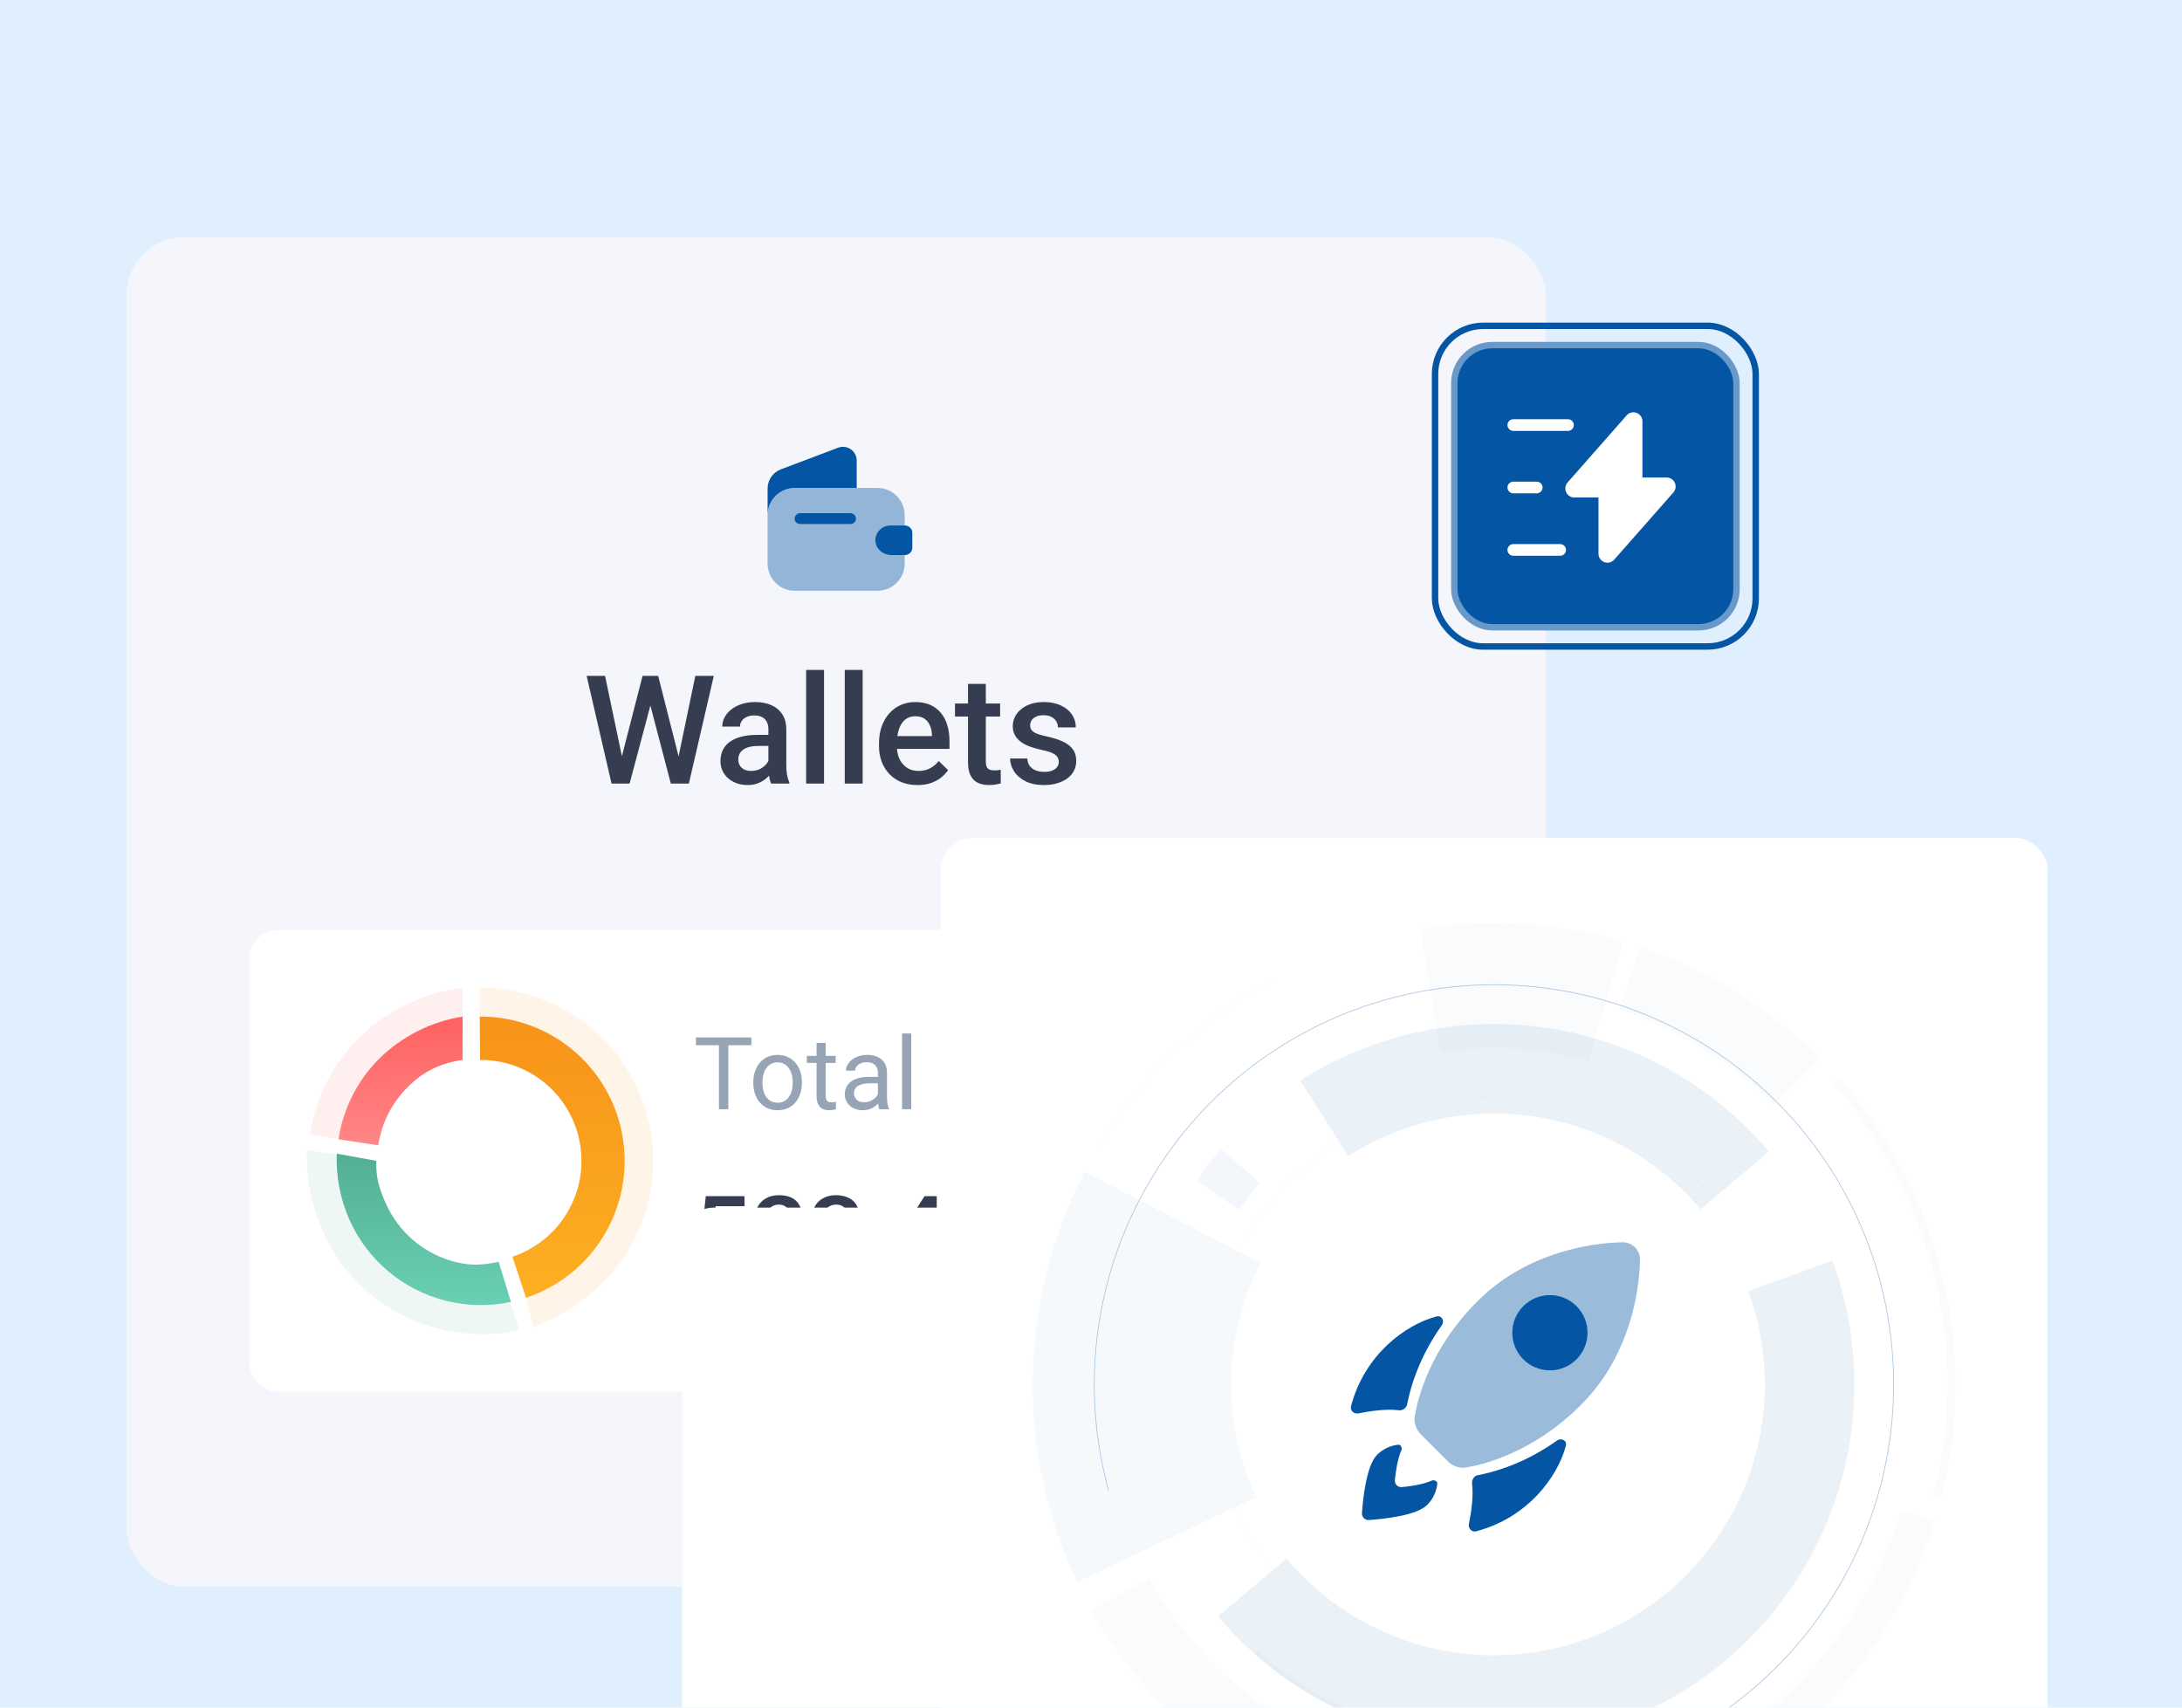
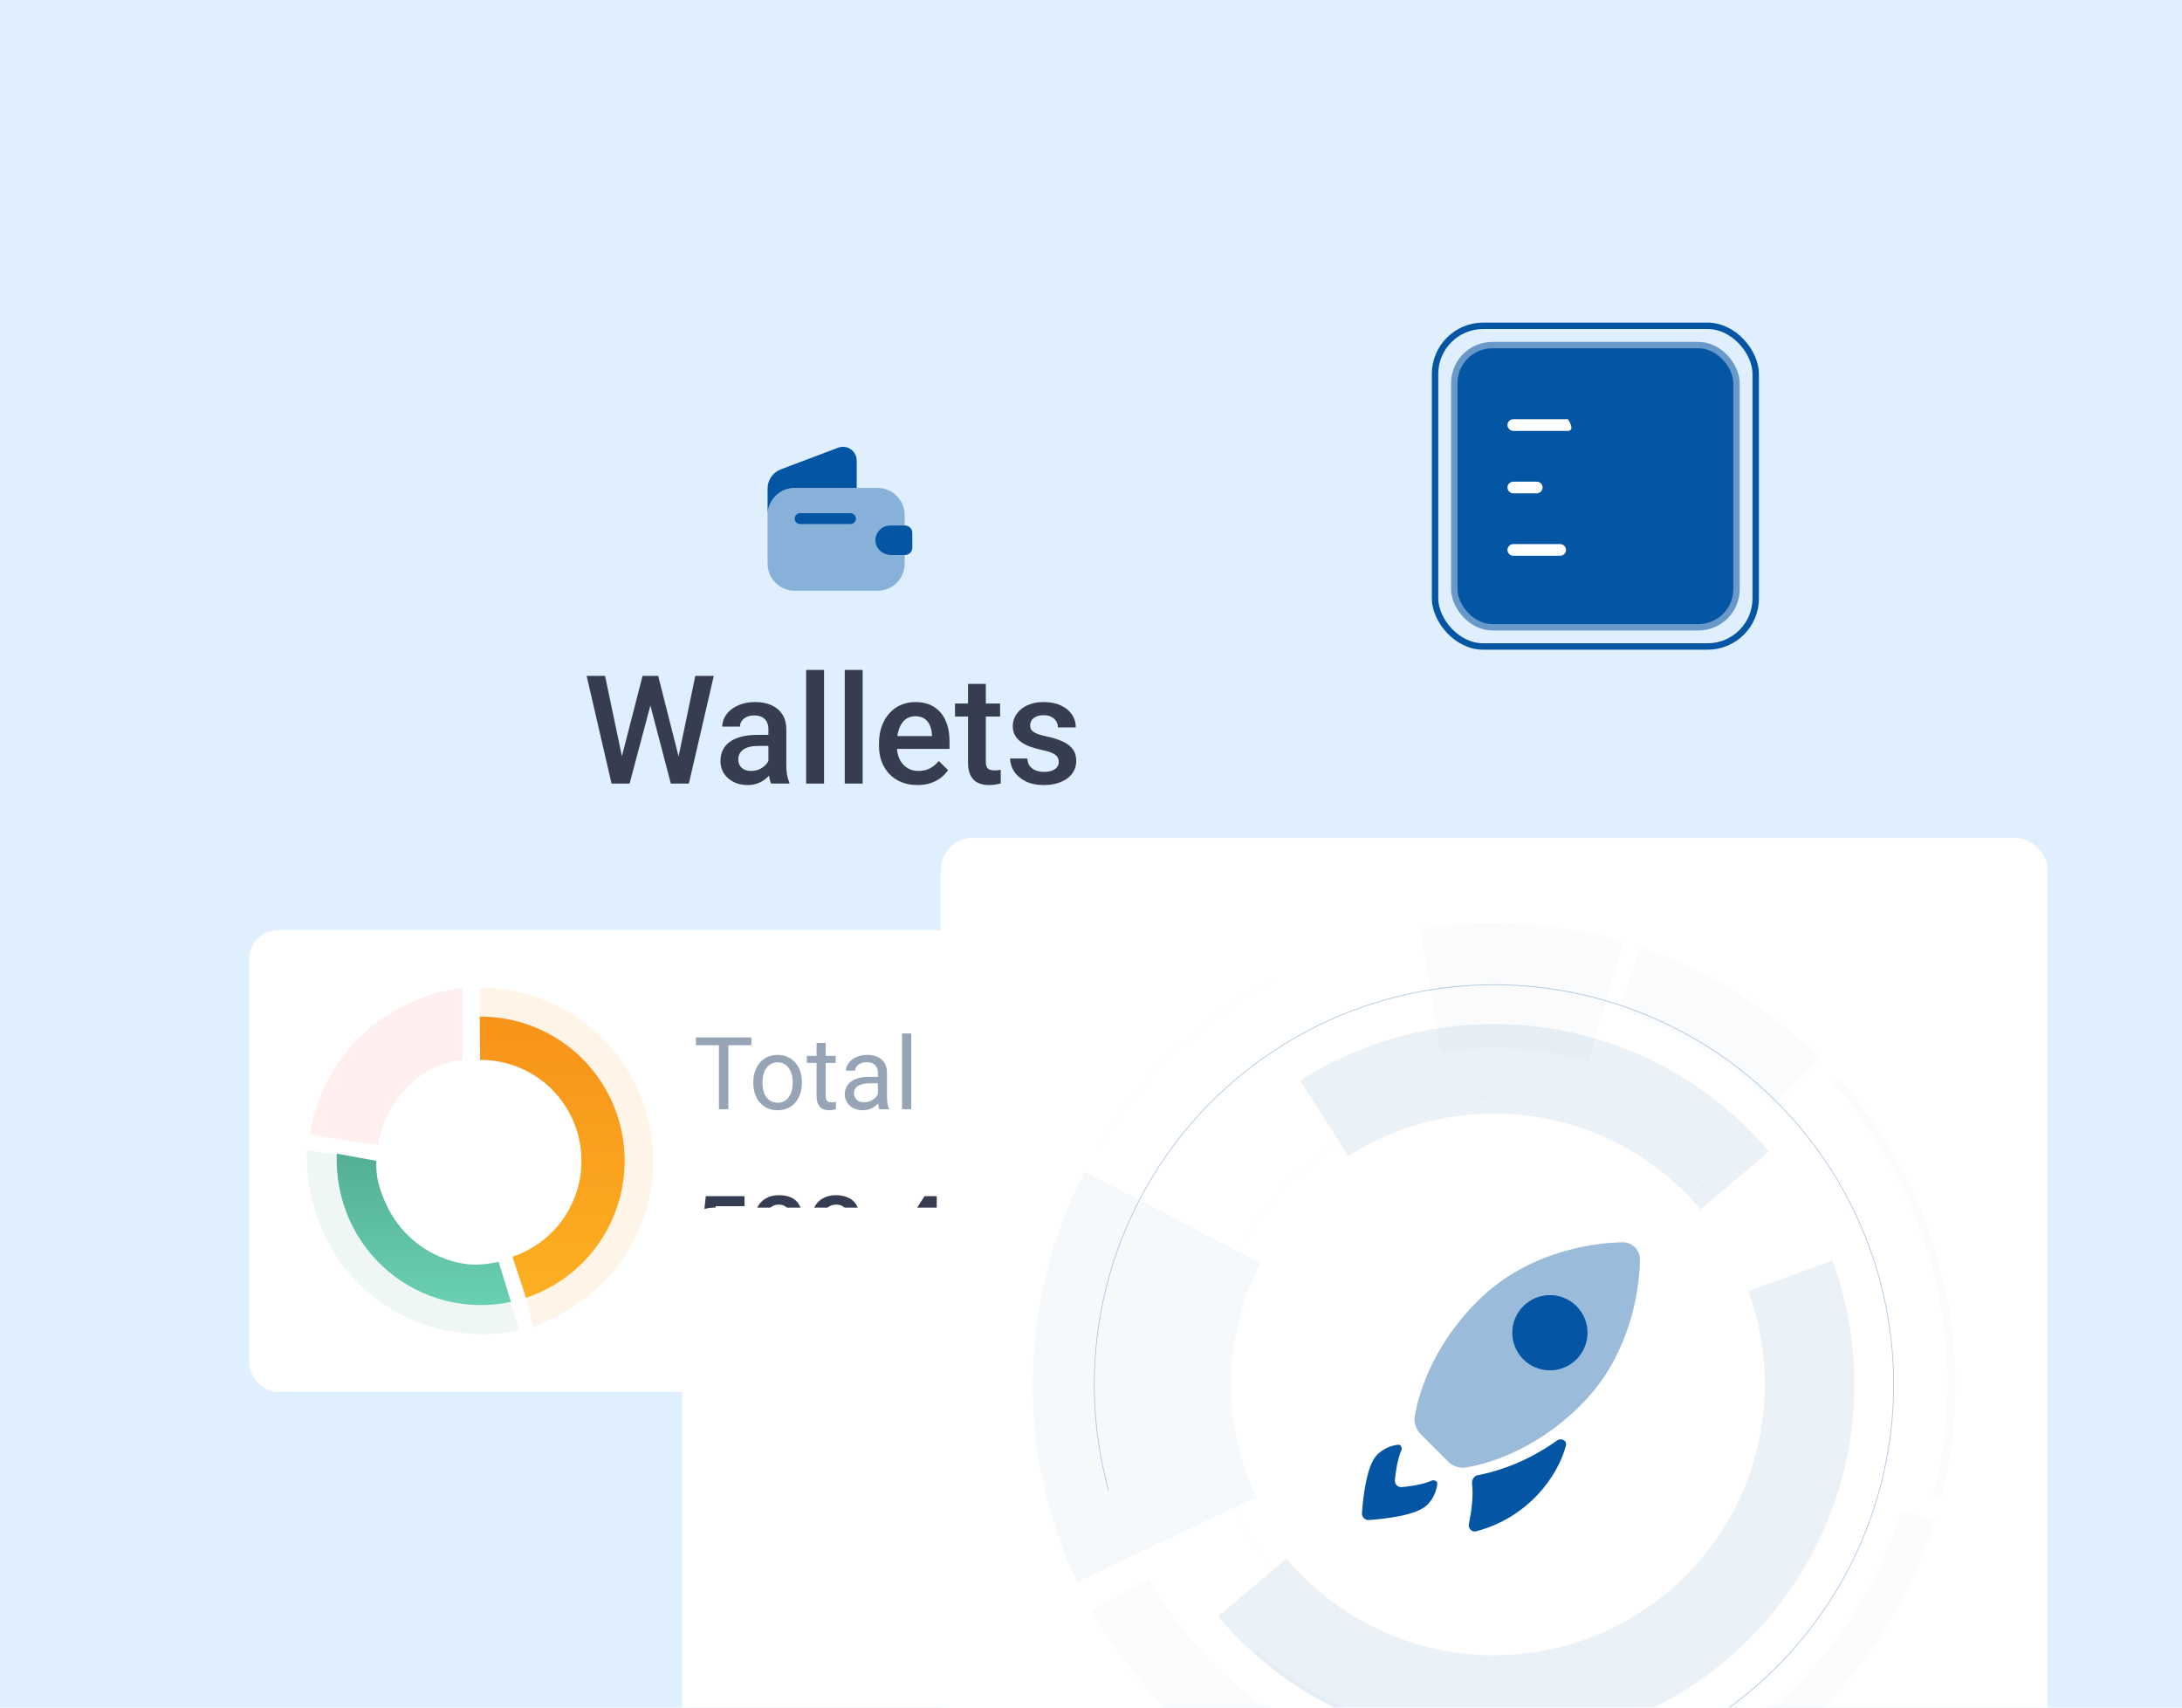
<svg xmlns="http://www.w3.org/2000/svg" width="276" height="216" viewBox="0 0 276 216" fill="none">
  <g clip-path="url(#clip0_1785_26357)">
    <rect width="276" height="216" fill="#E0EFFD" />
-     <rect x="15.996" y="30.01" width="179.532" height="170.689" rx="7.301" fill="#F4F6FB" />
    <path opacity="0.4" d="M111.274 67.017C110.891 67.392 110.672 67.93 110.727 68.505C110.809 69.491 111.712 70.212 112.698 70.212H114.432V71.298C114.432 73.187 112.89 74.729 111.001 74.729H100.523C98.634 74.729 97.092 73.187 97.092 71.298V65.156C97.092 63.267 98.634 61.724 100.523 61.724H111.001C112.89 61.724 114.432 63.267 114.432 65.156V66.47H112.589C112.077 66.47 111.612 66.671 111.274 67.017Z" fill="#0455A3" />
    <path d="M108.363 58.256V61.724H100.523C98.634 61.724 97.092 63.266 97.092 65.155V61.806C97.092 60.72 97.758 59.752 98.771 59.369L106.017 56.631C107.149 56.211 108.363 57.042 108.363 58.256Z" fill="#0455A3" />
    <path d="M115.4 67.4V69.28C115.4 69.782 114.998 70.193 114.487 70.211H112.698C111.713 70.211 110.809 69.49 110.727 68.504C110.672 67.929 110.891 67.391 111.275 67.017C111.612 66.67 112.078 66.469 112.589 66.469H114.487C114.998 66.487 115.4 66.898 115.4 67.4Z" fill="#0455A3" />
    <path d="M107.587 66.287H101.198C100.824 66.287 100.514 65.977 100.514 65.603C100.514 65.228 100.824 64.918 101.198 64.918H107.587C107.961 64.918 108.271 65.228 108.271 65.603C108.271 65.977 107.961 66.287 107.587 66.287Z" fill="#0455A3" />
    <path d="M78.562 96.058L81.276 85.492H82.699L82.54 88.216L79.639 99.118H78.16L78.562 96.058ZM76.532 85.492L78.731 95.974L78.927 99.118H77.355L74.202 85.492H76.532ZM85.778 95.945L87.949 85.492H90.288L87.135 99.118H85.562L85.778 95.945ZM83.251 85.492L85.937 96.086L86.33 99.118H84.851L81.997 88.216L81.847 85.492H83.251ZM97.195 97.087V92.258C97.195 91.897 97.129 91.585 96.998 91.323C96.867 91.061 96.667 90.858 96.399 90.714C96.137 90.571 95.806 90.499 95.407 90.499C95.039 90.499 94.721 90.561 94.453 90.686C94.184 90.811 93.975 90.979 93.826 91.192C93.676 91.404 93.601 91.644 93.601 91.912H91.355C91.355 91.513 91.452 91.126 91.645 90.752C91.839 90.377 92.119 90.044 92.487 89.75C92.856 89.457 93.295 89.226 93.807 89.058C94.319 88.889 94.892 88.805 95.529 88.805C96.29 88.805 96.964 88.933 97.55 89.189C98.143 89.445 98.608 89.832 98.945 90.349C99.288 90.861 99.459 91.504 99.459 92.277V96.778C99.459 97.24 99.49 97.655 99.553 98.023C99.621 98.385 99.718 98.7 99.843 98.968V99.118H97.531C97.425 98.875 97.341 98.566 97.279 98.192C97.223 97.811 97.195 97.443 97.195 97.087ZM97.522 92.96L97.541 94.355H95.922C95.504 94.355 95.136 94.395 94.818 94.476C94.499 94.551 94.234 94.663 94.022 94.813C93.81 94.963 93.651 95.144 93.545 95.356C93.439 95.568 93.386 95.808 93.386 96.076C93.386 96.345 93.448 96.591 93.573 96.816C93.698 97.034 93.879 97.206 94.116 97.331C94.359 97.455 94.652 97.518 94.995 97.518C95.457 97.518 95.859 97.424 96.203 97.237C96.552 97.043 96.826 96.81 97.026 96.535C97.226 96.254 97.332 95.989 97.344 95.74L98.074 96.741C97.999 96.997 97.871 97.271 97.691 97.564C97.51 97.858 97.273 98.138 96.979 98.407C96.692 98.669 96.346 98.884 95.941 99.052C95.541 99.221 95.08 99.305 94.556 99.305C93.894 99.305 93.305 99.174 92.787 98.912C92.269 98.644 91.864 98.285 91.57 97.836C91.277 97.38 91.13 96.866 91.13 96.292C91.13 95.755 91.23 95.281 91.43 94.869C91.636 94.451 91.935 94.102 92.328 93.821C92.728 93.54 93.214 93.328 93.788 93.185C94.362 93.035 95.017 92.96 95.753 92.96H97.522ZM104.232 84.744V99.118H101.967V84.744H104.232ZM109.117 84.744V99.118H106.852V84.744H109.117ZM116.051 99.305C115.303 99.305 114.626 99.183 114.021 98.94C113.422 98.691 112.91 98.344 112.486 97.901C112.068 97.458 111.747 96.938 111.522 96.338C111.297 95.74 111.185 95.094 111.185 94.401V94.027C111.185 93.235 111.3 92.517 111.531 91.875C111.762 91.232 112.083 90.683 112.495 90.228C112.907 89.766 113.394 89.413 113.955 89.17C114.517 88.927 115.125 88.805 115.78 88.805C116.504 88.805 117.137 88.927 117.68 89.17C118.222 89.413 118.672 89.757 119.027 90.2C119.389 90.636 119.657 91.157 119.832 91.762C120.013 92.368 120.103 93.035 120.103 93.765V94.729H112.28V93.11H117.876V92.932C117.864 92.527 117.783 92.146 117.633 91.79C117.489 91.435 117.268 91.148 116.968 90.93C116.669 90.711 116.27 90.602 115.771 90.602C115.396 90.602 115.062 90.683 114.769 90.845C114.482 91.001 114.242 91.229 114.049 91.528C113.855 91.828 113.706 92.19 113.599 92.614C113.5 93.032 113.45 93.503 113.45 94.027V94.401C113.45 94.844 113.509 95.256 113.628 95.637C113.752 96.011 113.933 96.338 114.17 96.619C114.407 96.9 114.694 97.121 115.031 97.284C115.368 97.44 115.752 97.518 116.182 97.518C116.725 97.518 117.209 97.409 117.633 97.19C118.057 96.972 118.425 96.663 118.737 96.264L119.926 97.415C119.707 97.733 119.423 98.039 119.074 98.332C118.725 98.619 118.297 98.853 117.792 99.034C117.293 99.215 116.713 99.305 116.051 99.305ZM126.504 88.992V90.639H120.796V88.992H126.504ZM122.443 86.513H124.698V96.32C124.698 96.632 124.742 96.872 124.829 97.04C124.923 97.203 125.051 97.312 125.213 97.368C125.375 97.424 125.565 97.452 125.784 97.452C125.94 97.452 126.09 97.443 126.233 97.424C126.376 97.405 126.492 97.387 126.579 97.368L126.589 99.09C126.401 99.146 126.183 99.196 125.934 99.24C125.69 99.283 125.409 99.305 125.091 99.305C124.573 99.305 124.115 99.215 123.716 99.034C123.316 98.847 123.004 98.544 122.78 98.126C122.555 97.708 122.443 97.153 122.443 96.46V86.513ZM133.925 96.376C133.925 96.151 133.869 95.949 133.757 95.768C133.645 95.581 133.429 95.412 133.111 95.262C132.799 95.113 132.338 94.975 131.726 94.851C131.19 94.732 130.697 94.592 130.248 94.43C129.805 94.261 129.424 94.058 129.106 93.821C128.788 93.584 128.541 93.303 128.367 92.979C128.192 92.654 128.105 92.28 128.105 91.856C128.105 91.444 128.195 91.054 128.376 90.686C128.557 90.318 128.816 89.994 129.153 89.713C129.49 89.432 129.898 89.211 130.379 89.049C130.865 88.886 131.408 88.805 132.007 88.805C132.855 88.805 133.582 88.949 134.187 89.236C134.799 89.516 135.267 89.9 135.591 90.387C135.916 90.867 136.078 91.41 136.078 92.015H133.822C133.822 91.747 133.754 91.497 133.617 91.266C133.486 91.029 133.286 90.839 133.018 90.696C132.749 90.546 132.413 90.471 132.007 90.471C131.62 90.471 131.299 90.533 131.043 90.658C130.794 90.777 130.606 90.933 130.482 91.126C130.363 91.319 130.304 91.532 130.304 91.762C130.304 91.931 130.335 92.084 130.397 92.221C130.466 92.352 130.578 92.474 130.734 92.586C130.89 92.692 131.102 92.792 131.371 92.885C131.645 92.979 131.988 93.069 132.4 93.157C133.174 93.319 133.838 93.528 134.393 93.784C134.955 94.033 135.385 94.358 135.685 94.757C135.984 95.15 136.134 95.649 136.134 96.254C136.134 96.704 136.037 97.115 135.844 97.49C135.657 97.858 135.382 98.179 135.02 98.454C134.658 98.722 134.225 98.931 133.72 99.081C133.22 99.23 132.659 99.305 132.035 99.305C131.118 99.305 130.341 99.143 129.705 98.819C129.069 98.488 128.585 98.067 128.254 97.555C127.93 97.037 127.768 96.501 127.768 95.945H129.948C129.973 96.364 130.089 96.697 130.294 96.947C130.507 97.19 130.769 97.368 131.081 97.48C131.399 97.586 131.726 97.639 132.063 97.639C132.469 97.639 132.809 97.586 133.083 97.48C133.358 97.368 133.567 97.218 133.71 97.031C133.854 96.838 133.925 96.619 133.925 96.376Z" fill="#373D51" />
    <rect x="31.512" y="117.648" width="148.502" height="58.409" rx="3.651" fill="white" />
    <path d="M67.477 167.825C72.366 166.127 76.949 162.449 79.582 157.984C82.215 153.519 83.181 148.261 82.308 143.149C81.435 138.036 78.779 133.4 74.815 130.067C70.85 126.734 65.834 124.921 60.66 124.95L60.711 134.041C63.736 134.024 66.669 135.085 68.988 137.034C71.306 138.982 72.859 141.693 73.369 144.683C73.88 147.672 73.315 150.747 71.775 153.358C70.236 155.969 68.061 158.166 65.202 159.159L67.477 167.825Z" fill="#F7931A" fill-opacity="0.1" />
    <path d="M38.833 145.474C38.677 148.823 39.424 152.511 40.759 155.585C42.094 158.659 44.115 161.384 46.667 163.55C49.219 165.717 52.233 167.267 55.477 168.081C58.721 168.896 62.387 168.986 65.656 168.281L62.926 159.614C60.964 160.038 59.545 160.076 57.598 159.588C55.652 159.099 53.843 158.169 52.312 156.869C50.78 155.569 49.567 153.933 48.766 152.089C47.965 150.244 47.493 148.852 47.587 146.843L38.833 145.474Z" fill="#53AE94" fill-opacity="0.1" />
    <path d="M58.505 124.949C53.764 125.515 49.032 127.776 45.599 131.104C42.167 134.431 39.917 138.795 39.193 143.527L47.826 144.853C48.26 142.014 49.611 139.395 51.67 137.398C53.73 135.402 55.66 134.411 58.505 134.072V124.949Z" fill="#FF6161" fill-opacity="0.1" />
    <path d="M66.537 164.16C70.652 162.793 74.145 159.998 76.388 156.278C78.63 152.559 79.474 148.159 78.768 143.871C78.062 139.583 75.852 135.688 72.537 132.888C69.221 130.088 65.018 128.567 60.683 128.597L60.722 134.071C63.756 134.049 66.698 135.114 69.019 137.074C71.34 139.034 72.887 141.76 73.381 144.762C73.875 147.764 73.284 150.844 71.715 153.447C70.145 156.051 67.7 158.008 64.82 158.965L66.537 164.16Z" fill="url(#paint0_linear_1785_26357)" />
    <path d="M42.598 145.93C42.479 148.714 43.029 151.617 44.146 154.169C45.262 156.722 46.947 158.984 49.071 160.782C51.195 162.58 53.702 163.866 56.399 164.542C59.096 165.218 61.911 165.265 64.629 164.681L63.072 159.613C61.105 160.036 59.571 160.134 57.62 159.645C55.669 159.156 53.856 158.226 52.319 156.925C50.783 155.624 49.564 153.988 48.757 152.142C47.949 150.296 47.516 148.856 47.603 146.842L42.598 145.93Z" fill="url(#paint1_linear_1785_26357)" />
-     <path d="M58.522 128.597C54.658 129.16 50.751 131.143 47.982 133.903C45.213 136.662 43.403 140.242 42.818 144.112L47.84 144.874C48.261 142.084 49.566 139.503 51.562 137.514C53.559 135.524 55.736 134.476 58.522 134.07V128.597Z" fill="url(#paint2_linear_1785_26357)" />
    <path d="M89.978 156.169L88.78 155.875L89.273 151.309H94.17V152.581H90.52L90.271 154.809C90.412 154.725 90.608 154.644 90.857 154.565C91.107 154.482 91.392 154.44 91.712 154.44C92.14 154.44 92.523 154.511 92.86 154.653C93.201 154.79 93.49 154.992 93.727 155.258C93.964 155.52 94.145 155.84 94.27 156.218C94.395 156.593 94.457 157.015 94.457 157.485C94.457 157.905 94.395 158.298 94.27 158.664C94.149 159.03 93.966 159.352 93.721 159.631C93.475 159.91 93.166 160.128 92.791 160.286C92.421 160.44 91.982 160.517 91.475 160.517C91.096 160.517 90.733 160.463 90.383 160.355C90.038 160.242 89.728 160.078 89.454 159.862C89.179 159.641 88.959 159.371 88.792 159.051C88.626 158.726 88.53 158.354 88.505 157.934H89.978C90.015 158.229 90.096 158.481 90.221 158.689C90.35 158.893 90.52 159.049 90.733 159.157C90.945 159.265 91.19 159.319 91.469 159.319C91.722 159.319 91.941 159.275 92.124 159.188C92.307 159.097 92.459 158.968 92.579 158.801C92.704 158.631 92.795 158.431 92.854 158.202C92.916 157.974 92.947 157.72 92.947 157.441C92.947 157.175 92.912 156.932 92.841 156.711C92.775 156.491 92.673 156.3 92.535 156.137C92.402 155.975 92.234 155.85 92.03 155.763C91.826 155.672 91.591 155.626 91.325 155.626C90.968 155.626 90.693 155.678 90.502 155.782C90.314 155.886 90.14 156.015 89.978 156.169ZM101.75 159.194V160.392H95.661V159.363L98.618 156.137C98.943 155.771 99.198 155.455 99.386 155.189C99.573 154.923 99.704 154.684 99.779 154.472C99.858 154.255 99.897 154.045 99.897 153.841C99.897 153.555 99.843 153.303 99.735 153.087C99.631 152.866 99.477 152.694 99.273 152.569C99.07 152.44 98.822 152.375 98.531 152.375C98.194 152.375 97.911 152.448 97.683 152.594C97.454 152.739 97.281 152.941 97.165 153.199C97.048 153.453 96.99 153.744 96.99 154.072H95.486C95.486 153.544 95.607 153.062 95.848 152.625C96.09 152.184 96.439 151.835 96.896 151.577C97.354 151.315 97.905 151.184 98.55 151.184C99.157 151.184 99.673 151.286 100.097 151.489C100.521 151.693 100.843 151.982 101.064 152.357C101.288 152.731 101.401 153.174 101.401 153.686C101.401 153.968 101.355 154.249 101.264 154.528C101.172 154.806 101.041 155.085 100.87 155.364C100.704 155.638 100.507 155.915 100.278 156.194C100.049 156.468 99.797 156.747 99.523 157.03L97.558 159.194H101.75ZM104.689 155.17H105.587C105.936 155.17 106.225 155.11 106.454 154.989C106.687 154.869 106.86 154.702 106.972 154.49C107.084 154.278 107.14 154.035 107.14 153.76C107.14 153.473 107.088 153.228 106.984 153.024C106.885 152.816 106.731 152.656 106.523 152.544C106.319 152.432 106.059 152.375 105.743 152.375C105.477 152.375 105.236 152.429 105.019 152.538C104.807 152.642 104.639 152.791 104.514 152.987C104.389 153.178 104.327 153.407 104.327 153.673H102.817C102.817 153.191 102.944 152.762 103.198 152.388C103.451 152.014 103.796 151.72 104.233 151.508C104.674 151.292 105.169 151.184 105.718 151.184C106.304 151.184 106.816 151.282 107.253 151.477C107.694 151.668 108.037 151.955 108.282 152.338C108.528 152.721 108.65 153.195 108.65 153.76C108.65 154.018 108.59 154.28 108.469 154.546C108.349 154.813 108.17 155.056 107.933 155.276C107.696 155.493 107.4 155.669 107.047 155.807C106.693 155.94 106.284 156.006 105.818 156.006H104.689V155.17ZM104.689 156.343V155.52H105.818C106.35 155.52 106.804 155.582 107.178 155.707C107.556 155.832 107.864 156.004 108.101 156.225C108.338 156.441 108.511 156.688 108.619 156.967C108.731 157.246 108.787 157.541 108.787 157.853C108.787 158.277 108.711 158.656 108.557 158.988C108.407 159.317 108.193 159.596 107.914 159.824C107.635 160.053 107.309 160.226 106.935 160.342C106.564 160.459 106.161 160.517 105.724 160.517C105.333 160.517 104.959 160.463 104.601 160.355C104.244 160.247 103.923 160.087 103.641 159.874C103.358 159.658 103.133 159.39 102.967 159.07C102.805 158.745 102.723 158.371 102.723 157.947H104.227C104.227 158.217 104.289 158.456 104.414 158.664C104.543 158.868 104.722 159.028 104.951 159.144C105.184 159.261 105.45 159.319 105.749 159.319C106.065 159.319 106.338 159.263 106.566 159.151C106.795 159.038 106.97 158.872 107.091 158.652C107.215 158.431 107.278 158.165 107.278 157.853C107.278 157.499 107.209 157.213 107.072 156.992C106.935 156.772 106.739 156.609 106.485 156.505C106.232 156.397 105.932 156.343 105.587 156.343H104.689ZM119.624 157.154V158.352H113.074L113.024 157.448L116.942 151.309H118.146L116.842 153.542L114.59 157.154H119.624ZM118.489 151.309V160.392H116.985V151.309H118.489ZM122.207 156.169L121.009 155.875L121.502 151.309H126.4V152.581H122.75L122.5 154.809C122.642 154.725 122.837 154.644 123.087 154.565C123.336 154.482 123.621 154.44 123.941 154.44C124.37 154.44 124.753 154.511 125.089 154.653C125.43 154.79 125.72 154.992 125.957 155.258C126.194 155.52 126.375 155.84 126.499 156.218C126.624 156.593 126.687 157.015 126.687 157.485C126.687 157.905 126.624 158.298 126.499 158.664C126.379 159.03 126.196 159.352 125.95 159.631C125.705 159.91 125.395 160.128 125.021 160.286C124.651 160.44 124.212 160.517 123.704 160.517C123.326 160.517 122.962 160.463 122.613 160.355C122.267 160.242 121.958 160.078 121.683 159.862C121.409 159.641 121.188 159.371 121.022 159.051C120.855 158.726 120.76 158.354 120.735 157.934H122.207C122.245 158.229 122.326 158.481 122.45 158.689C122.579 158.893 122.75 159.049 122.962 159.157C123.174 159.265 123.42 159.319 123.698 159.319C123.952 159.319 124.17 159.275 124.353 159.188C124.536 159.097 124.688 158.968 124.809 158.801C124.933 158.631 125.025 158.431 125.083 158.202C125.146 157.974 125.177 157.72 125.177 157.441C125.177 157.175 125.141 156.932 125.071 156.711C125.004 156.491 124.902 156.3 124.765 156.137C124.632 155.975 124.463 155.85 124.26 155.763C124.056 155.672 123.821 155.626 123.555 155.626C123.197 155.626 122.922 155.678 122.731 155.782C122.544 155.886 122.369 156.015 122.207 156.169ZM132.432 151.252H132.62V152.481H132.514C131.977 152.481 131.513 152.565 131.122 152.731C130.736 152.897 130.417 153.126 130.168 153.417C129.918 153.708 129.731 154.049 129.606 154.44C129.486 154.827 129.425 155.239 129.425 155.676V157.104C129.425 157.466 129.465 157.786 129.544 158.065C129.623 158.34 129.733 158.57 129.875 158.758C130.02 158.941 130.187 159.08 130.374 159.176C130.561 159.271 130.763 159.319 130.979 159.319C131.203 159.319 131.407 159.273 131.59 159.182C131.773 159.086 131.929 158.955 132.058 158.789C132.187 158.622 132.285 158.425 132.351 158.196C132.418 157.967 132.451 157.718 132.451 157.448C132.451 157.19 132.418 156.948 132.351 156.724C132.289 156.495 132.195 156.295 132.071 156.125C131.946 155.95 131.79 155.815 131.603 155.719C131.42 155.62 131.208 155.57 130.966 155.57C130.667 155.57 130.394 155.64 130.149 155.782C129.908 155.923 129.712 156.108 129.563 156.337C129.417 156.562 129.338 156.801 129.326 157.054L128.752 156.867C128.785 156.48 128.87 156.133 129.007 155.825C129.149 155.518 129.334 155.256 129.563 155.039C129.791 154.823 130.056 154.659 130.355 154.546C130.659 154.43 130.991 154.372 131.353 154.372C131.794 154.372 132.177 154.455 132.501 154.621C132.826 154.788 133.094 155.014 133.306 155.301C133.522 155.584 133.682 155.909 133.786 156.275C133.894 156.636 133.949 157.015 133.949 157.41C133.949 157.847 133.882 158.254 133.749 158.633C133.616 159.007 133.42 159.336 133.162 159.619C132.909 159.901 132.599 160.122 132.233 160.28C131.871 160.438 131.459 160.517 130.998 160.517C130.511 160.517 130.076 160.423 129.694 160.236C129.315 160.049 128.993 159.791 128.727 159.463C128.465 159.134 128.265 158.756 128.128 158.327C127.99 157.899 127.922 157.445 127.922 156.967V156.343C127.922 155.653 128.009 155.002 128.184 154.391C128.359 153.775 128.627 153.232 128.989 152.762C129.355 152.292 129.823 151.924 130.392 151.658C130.962 151.388 131.642 151.252 132.432 151.252ZM136.65 158.945L136.644 160.018C136.644 160.442 136.538 160.879 136.325 161.328C136.113 161.777 135.833 162.147 135.483 162.439L134.678 161.971C134.795 161.783 134.901 161.594 134.997 161.403C135.092 161.212 135.169 161.008 135.227 160.791C135.286 160.575 135.315 160.336 135.315 160.074V158.945H136.65ZM144.267 157.154V158.352H137.717L137.667 157.448L141.585 151.309H142.789L141.485 153.542L139.233 157.154H144.267ZM143.132 151.309V160.392H141.628V151.309H143.132ZM146.85 156.169L145.652 155.875L146.145 151.309H151.043V152.581H147.393L147.144 154.809C147.285 154.725 147.48 154.644 147.73 154.565C147.98 154.482 148.264 154.44 148.585 154.44C149.013 154.44 149.396 154.511 149.733 154.653C150.074 154.79 150.363 154.992 150.6 155.258C150.837 155.52 151.018 155.84 151.143 156.218C151.267 156.593 151.33 157.015 151.33 157.485C151.33 157.905 151.267 158.298 151.143 158.664C151.022 159.03 150.839 159.352 150.594 159.631C150.348 159.91 150.038 160.128 149.664 160.286C149.294 160.44 148.855 160.517 148.348 160.517C147.969 160.517 147.605 160.463 147.256 160.355C146.911 160.242 146.601 160.078 146.326 159.862C146.052 159.641 145.831 159.371 145.665 159.051C145.499 158.726 145.403 158.354 145.378 157.934H146.85C146.888 158.229 146.969 158.481 147.094 158.689C147.223 158.893 147.393 159.049 147.605 159.157C147.817 159.265 148.063 159.319 148.341 159.319C148.595 159.319 148.813 159.275 148.996 159.188C149.179 159.097 149.331 158.968 149.452 158.801C149.577 158.631 149.668 158.431 149.726 158.202C149.789 157.974 149.82 157.72 149.82 157.441C149.82 157.175 149.785 156.932 149.714 156.711C149.647 156.491 149.545 156.3 149.408 156.137C149.275 155.975 149.107 155.85 148.903 155.763C148.699 155.672 148.464 155.626 148.198 155.626C147.84 155.626 147.566 155.678 147.374 155.782C147.187 155.886 147.013 156.015 146.85 156.169ZM159.33 153.904H160.444V158.24C160.444 158.733 160.337 159.146 160.123 159.479C159.909 159.811 159.618 160.062 159.249 160.232C158.884 160.398 158.476 160.481 158.024 160.481C157.558 160.481 157.142 160.398 156.776 160.232C156.411 160.062 156.123 159.811 155.912 159.479C155.704 159.146 155.6 158.733 155.6 158.24V153.904H156.714V158.24C156.714 158.552 156.767 158.809 156.874 159.011C156.981 159.21 157.133 159.357 157.329 159.452C157.525 159.547 157.757 159.595 158.024 159.595C158.291 159.595 158.522 159.547 158.715 159.452C158.911 159.357 159.062 159.21 159.169 159.011C159.276 158.809 159.33 158.552 159.33 158.24V153.904ZM165.074 158.721C165.074 158.587 165.053 158.469 165.011 158.365C164.973 158.261 164.903 158.166 164.802 158.079C164.701 157.993 164.558 157.91 164.374 157.83C164.193 157.747 163.961 157.662 163.679 157.576C163.37 157.481 163.085 157.375 162.823 157.259C162.565 157.141 162.339 157.004 162.146 156.849C161.953 156.692 161.803 156.512 161.696 156.31C161.589 156.105 161.536 155.869 161.536 155.602C161.536 155.337 161.59 155.097 161.7 154.88C161.813 154.663 161.972 154.476 162.177 154.318C162.385 154.158 162.63 154.035 162.912 153.948C163.195 153.859 163.507 153.815 163.848 153.815C164.33 153.815 164.744 153.904 165.092 154.082C165.442 154.26 165.711 154.5 165.898 154.8C166.088 155.1 166.183 155.431 166.183 155.793H165.074C165.074 155.579 165.028 155.391 164.936 155.227C164.847 155.061 164.71 154.93 164.526 154.835C164.344 154.74 164.114 154.693 163.835 154.693C163.571 154.693 163.351 154.733 163.175 154.813C163 154.893 162.869 155.002 162.783 155.138C162.697 155.275 162.654 155.429 162.654 155.602C162.654 155.724 162.682 155.835 162.739 155.936C162.795 156.034 162.881 156.126 162.997 156.212C163.113 156.295 163.259 156.374 163.434 156.448C163.609 156.523 163.816 156.594 164.053 156.662C164.413 156.769 164.726 156.888 164.994 157.019C165.261 157.147 165.484 157.292 165.662 157.456C165.84 157.619 165.974 157.805 166.063 158.013C166.152 158.218 166.197 158.451 166.197 158.712C166.197 158.986 166.142 159.232 166.032 159.452C165.922 159.669 165.765 159.854 165.56 160.009C165.357 160.16 165.114 160.278 164.829 160.361C164.546 160.441 164.232 160.481 163.884 160.481C163.572 160.481 163.265 160.44 162.962 160.357C162.661 160.273 162.388 160.147 162.142 159.978C161.895 159.805 161.699 159.592 161.553 159.336C161.408 159.078 161.335 158.776 161.335 158.431H162.453C162.453 158.642 162.489 158.822 162.56 158.971C162.635 159.119 162.737 159.241 162.868 159.336C162.999 159.428 163.15 159.497 163.322 159.541C163.498 159.586 163.685 159.608 163.884 159.608C164.145 159.608 164.364 159.571 164.539 159.497C164.717 159.422 164.851 159.318 164.94 159.185C165.029 159.051 165.074 158.896 165.074 158.721ZM169.071 160.392H167.685L167.694 159.505H169.071C169.472 159.505 169.808 159.418 170.078 159.242C170.351 159.067 170.556 158.816 170.693 158.489C170.833 158.163 170.903 157.773 170.903 157.322V156.97C170.903 156.619 170.862 156.309 170.782 156.038C170.705 155.768 170.589 155.541 170.435 155.357C170.283 155.172 170.096 155.033 169.873 154.938C169.653 154.843 169.399 154.795 169.111 154.795H167.658V153.904H169.111C169.542 153.904 169.936 153.977 170.292 154.122C170.649 154.265 170.956 154.471 171.215 154.742C171.476 155.012 171.676 155.336 171.816 155.713C171.956 156.09 172.026 156.512 172.026 156.979V157.322C172.026 157.788 171.956 158.21 171.816 158.587C171.676 158.965 171.476 159.289 171.215 159.559C170.953 159.826 170.641 160.033 170.279 160.178C169.919 160.321 169.517 160.392 169.071 160.392ZM168.305 153.904V160.392H167.186V153.904H168.305Z" fill="#373D51" />
    <path d="M92.124 131.23V140.313H90.938V131.23H92.124ZM95.043 131.23V132.215H88.025V131.23H95.043ZM95.287 137.013V136.869C95.287 136.383 95.358 135.932 95.499 135.516C95.64 135.096 95.844 134.732 96.11 134.424C96.376 134.112 96.699 133.871 97.077 133.7C97.456 133.525 97.88 133.438 98.35 133.438C98.824 133.438 99.251 133.525 99.629 133.7C100.012 133.871 100.336 134.112 100.602 134.424C100.873 134.732 101.078 135.096 101.22 135.516C101.361 135.932 101.432 136.383 101.432 136.869V137.013C101.432 137.5 101.361 137.951 101.22 138.367C101.078 138.783 100.873 139.147 100.602 139.459C100.336 139.766 100.014 140.008 99.635 140.182C99.261 140.353 98.837 140.438 98.362 140.438C97.888 140.438 97.462 140.353 97.084 140.182C96.705 140.008 96.381 139.766 96.11 139.459C95.844 139.147 95.64 138.783 95.499 138.367C95.358 137.951 95.287 137.5 95.287 137.013ZM96.441 136.869V137.013C96.441 137.35 96.481 137.668 96.559 137.967C96.638 138.263 96.757 138.525 96.915 138.754C97.077 138.982 97.279 139.163 97.52 139.296C97.761 139.425 98.042 139.49 98.362 139.49C98.679 139.49 98.955 139.425 99.192 139.296C99.433 139.163 99.633 138.982 99.791 138.754C99.949 138.525 100.068 138.263 100.147 137.967C100.23 137.668 100.272 137.35 100.272 137.013V136.869C100.272 136.537 100.23 136.223 100.147 135.927C100.068 135.628 99.947 135.364 99.785 135.135C99.627 134.902 99.427 134.719 99.186 134.586C98.949 134.453 98.67 134.386 98.35 134.386C98.034 134.386 97.755 134.453 97.514 134.586C97.277 134.719 97.077 134.902 96.915 135.135C96.757 135.364 96.638 135.628 96.559 135.927C96.481 136.223 96.441 136.537 96.441 136.869ZM105.706 133.563V134.449H102.056V133.563H105.706ZM103.291 131.922H104.445V138.641C104.445 138.87 104.481 139.043 104.551 139.159C104.622 139.276 104.714 139.352 104.826 139.39C104.938 139.427 105.059 139.446 105.188 139.446C105.283 139.446 105.383 139.438 105.487 139.421C105.595 139.4 105.676 139.384 105.73 139.371L105.737 140.313C105.645 140.342 105.525 140.369 105.375 140.394C105.229 140.423 105.053 140.438 104.845 140.438C104.562 140.438 104.302 140.382 104.065 140.27C103.828 140.157 103.638 139.97 103.497 139.708C103.36 139.442 103.291 139.084 103.291 138.635V131.922ZM111.04 139.159V135.684C111.04 135.418 110.986 135.187 110.877 134.992C110.774 134.792 110.615 134.638 110.403 134.53C110.191 134.422 109.929 134.368 109.617 134.368C109.326 134.368 109.07 134.418 108.85 134.517C108.634 134.617 108.463 134.748 108.338 134.91C108.218 135.073 108.157 135.247 108.157 135.435H107.003C107.003 135.193 107.066 134.954 107.19 134.717C107.315 134.48 107.494 134.266 107.727 134.074C107.964 133.879 108.247 133.725 108.575 133.613C108.908 133.496 109.278 133.438 109.686 133.438C110.177 133.438 110.609 133.521 110.984 133.688C111.362 133.854 111.657 134.106 111.869 134.443C112.086 134.775 112.194 135.193 112.194 135.697V138.841C112.194 139.065 112.213 139.305 112.25 139.558C112.292 139.812 112.352 140.03 112.431 140.213V140.313H111.227C111.169 140.18 111.123 140.003 111.09 139.783C111.056 139.558 111.04 139.35 111.04 139.159ZM111.239 136.221L111.252 137.032H110.085C109.757 137.032 109.463 137.059 109.205 137.113C108.948 137.163 108.731 137.24 108.557 137.344C108.382 137.448 108.249 137.579 108.157 137.737C108.066 137.891 108.02 138.071 108.02 138.279C108.02 138.492 108.068 138.685 108.164 138.86C108.259 139.034 108.403 139.174 108.594 139.278C108.79 139.377 109.029 139.427 109.312 139.427C109.665 139.427 109.977 139.352 110.247 139.203C110.518 139.053 110.732 138.87 110.89 138.654C111.052 138.437 111.14 138.227 111.152 138.024L111.645 138.579C111.616 138.754 111.537 138.947 111.408 139.159C111.279 139.371 111.106 139.575 110.89 139.77C110.678 139.962 110.424 140.122 110.129 140.251C109.838 140.376 109.509 140.438 109.143 140.438C108.686 140.438 108.284 140.349 107.939 140.17C107.598 139.991 107.332 139.752 107.14 139.452C106.953 139.149 106.86 138.81 106.86 138.435C106.86 138.074 106.93 137.755 107.072 137.481C107.213 137.202 107.417 136.971 107.683 136.788C107.949 136.601 108.27 136.46 108.644 136.364C109.018 136.268 109.436 136.221 109.898 136.221H111.239ZM115.263 130.73V140.313H114.103V130.73H115.263ZM120.279 130.73H121.44V139.003L121.34 140.313H120.279V130.73ZM126 136.882V137.013C126 137.504 125.942 137.959 125.826 138.379C125.709 138.795 125.539 139.157 125.314 139.465C125.089 139.773 124.815 140.012 124.491 140.182C124.166 140.353 123.794 140.438 123.374 140.438C122.945 140.438 122.569 140.365 122.245 140.22C121.924 140.07 121.654 139.856 121.434 139.577C121.213 139.298 121.036 138.961 120.903 138.566C120.774 138.171 120.685 137.726 120.635 137.231V136.657C120.685 136.158 120.774 135.711 120.903 135.316C121.036 134.921 121.213 134.584 121.434 134.305C121.654 134.022 121.924 133.808 122.245 133.663C122.565 133.513 122.937 133.438 123.361 133.438C123.786 133.438 124.162 133.521 124.491 133.688C124.819 133.85 125.094 134.083 125.314 134.386C125.539 134.69 125.709 135.054 125.826 135.478C125.942 135.898 126 136.366 126 136.882ZM124.84 137.013V136.882C124.84 136.545 124.809 136.229 124.746 135.934C124.684 135.634 124.584 135.372 124.447 135.148C124.31 134.919 124.129 134.74 123.904 134.611C123.679 134.478 123.403 134.411 123.074 134.411C122.783 134.411 122.529 134.461 122.313 134.561C122.101 134.661 121.92 134.796 121.77 134.967C121.621 135.133 121.498 135.324 121.402 135.541C121.311 135.753 121.242 135.973 121.196 136.202V137.705C121.263 137.997 121.371 138.277 121.521 138.548C121.675 138.814 121.879 139.032 122.132 139.203C122.39 139.373 122.708 139.459 123.087 139.459C123.399 139.459 123.665 139.396 123.885 139.271C124.11 139.142 124.291 138.966 124.428 138.741C124.57 138.516 124.674 138.257 124.74 137.961C124.807 137.666 124.84 137.35 124.84 137.013ZM131.441 139.159V135.684C131.441 135.418 131.386 135.187 131.278 134.992C131.174 134.792 131.016 134.638 130.804 134.53C130.592 134.422 130.33 134.368 130.018 134.368C129.727 134.368 129.471 134.418 129.251 134.517C129.034 134.617 128.864 134.748 128.739 134.91C128.619 135.073 128.558 135.247 128.558 135.435H127.404C127.404 135.193 127.466 134.954 127.591 134.717C127.716 134.48 127.895 134.266 128.128 134.074C128.365 133.879 128.648 133.725 128.976 133.613C129.309 133.496 129.679 133.438 130.087 133.438C130.577 133.438 131.01 133.521 131.384 133.688C131.763 133.854 132.058 134.106 132.27 134.443C132.487 134.775 132.595 135.193 132.595 135.697V138.841C132.595 139.065 132.613 139.305 132.651 139.558C132.692 139.812 132.753 140.03 132.832 140.213V140.313H131.628C131.569 140.18 131.524 140.003 131.49 139.783C131.457 139.558 131.441 139.35 131.441 139.159ZM131.64 136.221L131.653 137.032H130.486C130.157 137.032 129.864 137.059 129.606 137.113C129.348 137.163 129.132 137.24 128.957 137.344C128.783 137.448 128.65 137.579 128.558 137.737C128.467 137.891 128.421 138.071 128.421 138.279C128.421 138.492 128.469 138.685 128.564 138.86C128.66 139.034 128.804 139.174 128.995 139.278C129.19 139.377 129.43 139.427 129.712 139.427C130.066 139.427 130.378 139.352 130.648 139.203C130.919 139.053 131.133 138.87 131.291 138.654C131.453 138.437 131.54 138.227 131.553 138.024L132.046 138.579C132.017 138.754 131.938 138.947 131.809 139.159C131.68 139.371 131.507 139.575 131.291 139.77C131.079 139.962 130.825 140.122 130.53 140.251C130.239 140.376 129.91 140.438 129.544 140.438C129.086 140.438 128.685 140.349 128.34 140.17C127.999 139.991 127.733 139.752 127.541 139.452C127.354 139.149 127.261 138.81 127.261 138.435C127.261 138.074 127.331 137.755 127.473 137.481C127.614 137.202 127.818 136.971 128.084 136.788C128.35 136.601 128.67 136.46 129.045 136.364C129.419 136.268 129.837 136.221 130.299 136.221H131.64ZM135.664 130.73V140.313H134.504V130.73H135.664ZM141.497 139.159V135.684C141.497 135.418 141.443 135.187 141.335 134.992C141.231 134.792 141.073 134.638 140.861 134.53C140.649 134.422 140.387 134.368 140.075 134.368C139.784 134.368 139.528 134.418 139.308 134.517C139.091 134.617 138.921 134.748 138.796 134.91C138.675 135.073 138.615 135.247 138.615 135.435H137.461C137.461 135.193 137.523 134.954 137.648 134.717C137.773 134.48 137.952 134.266 138.185 134.074C138.422 133.879 138.705 133.725 139.033 133.613C139.366 133.496 139.736 133.438 140.144 133.438C140.634 133.438 141.067 133.521 141.441 133.688C141.82 133.854 142.115 134.106 142.327 134.443C142.543 134.775 142.652 135.193 142.652 135.697V138.841C142.652 139.065 142.67 139.305 142.708 139.558C142.749 139.812 142.81 140.03 142.889 140.213V140.313H141.685C141.626 140.18 141.581 140.003 141.547 139.783C141.514 139.558 141.497 139.35 141.497 139.159ZM141.697 136.221L141.71 137.032H140.543C140.214 137.032 139.921 137.059 139.663 137.113C139.405 137.163 139.189 137.24 139.014 137.344C138.84 137.448 138.707 137.579 138.615 137.737C138.524 137.891 138.478 138.071 138.478 138.279C138.478 138.492 138.526 138.685 138.621 138.86C138.717 139.034 138.861 139.174 139.052 139.278C139.247 139.377 139.486 139.427 139.769 139.427C140.123 139.427 140.435 139.352 140.705 139.203C140.975 139.053 141.19 138.87 141.348 138.654C141.51 138.437 141.597 138.227 141.61 138.024L142.103 138.579C142.073 138.754 141.994 138.947 141.866 139.159C141.737 139.371 141.564 139.575 141.348 139.77C141.136 139.962 140.882 140.122 140.587 140.251C140.295 140.376 139.967 140.438 139.601 140.438C139.143 140.438 138.742 140.349 138.397 140.17C138.056 139.991 137.79 139.752 137.598 139.452C137.411 139.149 137.317 138.81 137.317 138.435C137.317 138.074 137.388 137.755 137.53 137.481C137.671 137.202 137.875 136.971 138.141 136.788C138.407 136.601 138.727 136.46 139.102 136.364C139.476 136.268 139.894 136.221 140.356 136.221H141.697ZM145.621 135.004V140.313H144.467V133.563H145.559L145.621 135.004ZM145.347 136.682L144.866 136.664C144.871 136.202 144.939 135.776 145.072 135.385C145.205 134.989 145.393 134.646 145.634 134.355C145.875 134.064 146.162 133.839 146.495 133.681C146.832 133.519 147.204 133.438 147.611 133.438C147.944 133.438 148.244 133.484 148.51 133.575C148.776 133.663 149.003 133.804 149.19 134C149.381 134.195 149.527 134.449 149.627 134.761C149.726 135.068 149.776 135.445 149.776 135.89V140.313H148.616V135.877C148.616 135.524 148.564 135.241 148.46 135.029C148.356 134.813 148.204 134.657 148.004 134.561C147.805 134.461 147.559 134.411 147.268 134.411C146.981 134.411 146.719 134.472 146.482 134.592C146.249 134.713 146.048 134.879 145.877 135.091C145.711 135.303 145.58 135.547 145.484 135.821C145.393 136.092 145.347 136.379 145.347 136.682ZM154.231 139.49C154.505 139.49 154.759 139.434 154.992 139.321C155.225 139.209 155.416 139.055 155.566 138.86C155.716 138.66 155.801 138.433 155.822 138.18H156.92C156.899 138.579 156.764 138.951 156.514 139.296C156.269 139.637 155.946 139.914 155.547 140.126C155.148 140.334 154.709 140.438 154.231 140.438C153.723 140.438 153.28 140.349 152.902 140.17C152.528 139.991 152.216 139.746 151.966 139.434C151.721 139.122 151.536 138.764 151.411 138.36C151.29 137.953 151.23 137.522 151.23 137.069V136.807C151.23 136.354 151.29 135.925 151.411 135.522C151.536 135.114 151.721 134.754 151.966 134.443C152.216 134.131 152.528 133.885 152.902 133.706C153.28 133.528 153.723 133.438 154.231 133.438C154.759 133.438 155.221 133.546 155.616 133.763C156.011 133.975 156.321 134.266 156.545 134.636C156.774 135.002 156.899 135.418 156.92 135.884H155.822C155.801 135.605 155.722 135.353 155.585 135.129C155.452 134.904 155.269 134.725 155.036 134.592C154.807 134.455 154.539 134.386 154.231 134.386C153.877 134.386 153.58 134.457 153.339 134.599C153.102 134.736 152.912 134.923 152.771 135.16C152.634 135.393 152.534 135.653 152.471 135.94C152.413 136.223 152.384 136.512 152.384 136.807V137.069C152.384 137.364 152.413 137.656 152.471 137.942C152.53 138.229 152.627 138.489 152.765 138.722C152.906 138.955 153.095 139.142 153.332 139.284C153.574 139.421 153.873 139.49 154.231 139.49ZM161.019 140.438C160.549 140.438 160.122 140.359 159.74 140.201C159.361 140.039 159.035 139.812 158.76 139.521C158.49 139.23 158.282 138.885 158.136 138.485C157.991 138.086 157.918 137.649 157.918 137.175V136.913C157.918 136.364 157.999 135.875 158.161 135.447C158.323 135.014 158.544 134.648 158.823 134.349C159.101 134.049 159.417 133.823 159.771 133.669C160.124 133.515 160.49 133.438 160.869 133.438C161.351 133.438 161.767 133.521 162.117 133.688C162.47 133.854 162.759 134.087 162.984 134.386C163.208 134.682 163.375 135.031 163.483 135.435C163.591 135.834 163.645 136.271 163.645 136.745V137.262H158.604V136.32H162.491V136.233C162.474 135.934 162.412 135.642 162.304 135.36C162.2 135.077 162.033 134.844 161.805 134.661C161.576 134.478 161.264 134.386 160.869 134.386C160.607 134.386 160.366 134.443 160.145 134.555C159.925 134.663 159.735 134.825 159.577 135.041C159.419 135.258 159.297 135.522 159.209 135.834C159.122 136.146 159.078 136.505 159.078 136.913V137.175C159.078 137.495 159.122 137.797 159.209 138.08C159.301 138.358 159.432 138.604 159.602 138.816C159.777 139.028 159.987 139.194 160.232 139.315C160.482 139.436 160.765 139.496 161.081 139.496C161.489 139.496 161.834 139.413 162.117 139.246C162.399 139.08 162.647 138.858 162.859 138.579L163.558 139.134C163.412 139.355 163.227 139.565 163.003 139.764C162.778 139.964 162.501 140.126 162.173 140.251C161.848 140.376 161.464 140.438 161.019 140.438Z" fill="#96A4B5" />
    <g filter="url(#filter0_ddddd_1785_26357)">
      <rect x="119" y="106" width="140" height="132" rx="4" fill="white" />
    </g>
    <rect x="119" y="106" width="140" height="138.241" rx="4" fill="white" />
    <g opacity="0.6" clip-path="url(#clip1_1785_26357)">
      <path d="M205.332 119.113C197.009 116.682 188.249 116.136 179.689 117.515L182.197 133.085C188.444 132.078 194.836 132.477 200.909 134.251L205.332 119.113Z" fill="#0455A3" fill-opacity="0.04" />
      <path d="M185.329 233.359C198.378 234.175 211.322 230.585 222.087 223.165C232.851 215.744 240.812 204.924 244.692 192.439L240.508 191.139C236.92 202.687 229.557 212.695 219.601 219.558C209.644 226.421 197.671 229.742 185.602 228.987L185.329 233.359Z" fill="#0455A3" fill-opacity="0.04" />
      <path d="M245.542 189.419C247.871 180.202 247.913 170.556 245.664 161.319C243.416 152.083 238.944 143.536 232.639 136.421L231.9 137.076C238.099 144.07 242.494 152.473 244.705 161.553C246.916 170.633 246.875 180.116 244.585 189.177L245.542 189.419Z" fill="#0455A3" fill-opacity="0.04" />
      <path d="M138.696 145.592C144.01 136.546 151.666 129.101 160.858 124.042" stroke="#F5F7FB" stroke-width="0.091" stroke-dasharray="0.09 0.09" />
-       <path d="M154.439 145.359C153.341 146.633 152.314 147.967 151.363 149.354L156.715 153.021C157.53 151.831 158.411 150.687 159.353 149.594L154.439 145.359Z" fill="#0455A3" fill-opacity="0.08" />
      <path d="M223.748 145.649C216.62 137.238 206.686 131.695 195.785 130.047C184.885 128.398 173.756 130.756 164.46 136.683L170.546 146.227C177.533 141.772 185.899 139.999 194.093 141.238C202.287 142.478 209.755 146.644 215.112 152.967L223.748 145.649Z" fill="#0455A3" fill-opacity="0.14" />
      <path d="M225.095 179.765C224.029 188.056 220.144 195.729 214.09 201.494C208.037 207.26 200.185 210.768 191.851 211.429C183.518 212.091 175.21 209.865 168.323 205.127C161.436 200.388 156.389 193.425 154.028 185.406C151.667 177.386 152.137 168.799 155.358 161.085C158.58 153.371 164.356 146.999 171.719 143.04C179.082 139.081 187.582 137.775 195.794 139.341C204.006 140.908 211.428 145.251 216.817 151.643" stroke="#0455A3" stroke-opacity="0.08" stroke-width="0.091" stroke-dasharray="0.18 0.18" />
      <path d="M140.216 188.498C137.146 177.309 138.019 165.404 142.687 154.781C147.356 144.159 155.537 135.465 165.856 130.16C176.175 124.855 188.005 123.261 199.361 125.646C210.716 128.031 220.906 134.249 228.219 143.258C235.532 152.266 239.525 163.515 239.525 175.119C239.526 186.722 235.536 197.972 228.224 206.981C220.912 215.991 210.723 222.21 199.368 224.597C188.013 226.983 176.183 225.391 165.862 220.088" stroke="#0455A3" stroke-opacity="0.58" stroke-width="0.091" />
      <path d="M173.795 217.818C168.271 215.854 163.181 212.838 158.806 208.935" stroke="#0455A3" stroke-opacity="0.08" stroke-width="0.547" stroke-dasharray="0.09 0.09" />
      <path d="M154.072 204.452C160.971 212.66 170.542 218.173 181.103 220.023C191.664 221.874 202.539 219.942 211.817 214.568C221.095 209.194 228.182 200.722 231.833 190.64C235.483 180.559 235.463 169.513 231.776 159.445L221.147 163.337C223.919 170.906 223.934 179.209 221.19 186.787C218.446 194.365 213.119 200.734 206.144 204.774C199.17 208.813 190.995 210.265 183.056 208.874C175.117 207.484 167.922 203.339 162.737 197.169L154.072 204.452Z" fill="#0455A3" fill-opacity="0.14" />
      <path d="M137.202 148.199C133.043 156.195 130.793 165.046 130.629 174.057C130.464 183.068 132.389 191.995 136.253 200.138L158.933 189.376C156.731 184.736 155.634 179.65 155.728 174.515C155.822 169.381 157.104 164.338 159.473 159.782L137.202 148.199Z" fill="#0455A3" fill-opacity="0.06" />
      <path d="M138.095 203.697C142.53 211.595 148.744 218.351 156.243 223.431L160.892 216.569C154.458 212.21 149.127 206.414 145.322 199.638L138.095 203.697Z" fill="#0455A3" fill-opacity="0.04" />
      <path d="M230.23 133.862C223.825 127.457 216.017 122.632 207.424 119.767L204.803 127.63C212.175 130.088 218.874 134.228 224.369 139.723L230.23 133.862Z" fill="#0455A3" fill-opacity="0.04" />
    </g>
-     <path d="M176.909 178.389C175.397 178.193 173.327 178.478 171.815 178.787C171.257 178.901 170.746 178.416 170.891 177.865C172.606 171.367 177.75 167.572 181.707 166.523C182.36 166.349 182.766 167.087 182.373 167.637C180.735 169.93 178.828 173.376 177.981 177.673C177.887 178.15 177.391 178.451 176.909 178.389Z" fill="#0455A3" />
    <path d="M186.2 187.682C186.396 189.194 186.111 191.264 185.802 192.776C185.688 193.334 186.173 193.845 186.724 193.7C193.222 191.985 197.017 186.841 198.066 182.884C198.24 182.231 197.502 181.825 196.952 182.218C194.659 183.856 191.213 185.763 186.916 186.61C186.439 186.704 186.138 187.2 186.2 187.682Z" fill="#0455A3" />
    <path d="M205.201 157.142C206.464 157.117 207.468 158.12 207.443 159.383C207.355 163.843 205.948 171.281 200.68 176.971C195.227 182.859 188.885 185.079 185.401 185.631C184.547 185.766 183.706 185.425 183.094 184.814L179.771 181.49C179.159 180.879 178.818 180.038 178.954 179.184C179.506 175.7 181.725 169.357 187.614 163.905C193.304 158.636 200.742 157.229 205.201 157.142Z" fill="#9BBBDA" />
    <circle cx="196.047" cy="168.584" r="4.758" transform="rotate(45 196.047 168.584)" fill="#0455A3" />
    <path d="M181.089 187.293C181.416 187.148 181.841 187.356 181.801 187.712C181.69 188.683 181.262 189.625 180.517 190.371C179.179 191.709 175.036 192.144 173.162 192.275C172.652 192.311 172.24 191.898 172.275 191.388C172.406 189.514 172.841 185.372 174.18 184.033C174.925 183.288 175.867 182.86 176.839 182.75C177.194 182.709 177.402 183.134 177.257 183.461C176.762 184.577 176.537 186.204 176.44 187.227C176.391 187.74 176.81 188.16 177.324 188.111C178.346 188.013 179.973 187.788 181.089 187.293Z" fill="#0455A3" />
    <rect x="181.519" y="41.216" width="40.56" height="40.56" rx="6.084" stroke="#0455A3" stroke-width="0.811" />
    <rect x="183.954" y="43.654" width="35.693" height="35.693" rx="4.809" fill="#0455A3" />
    <rect x="183.954" y="43.654" width="35.693" height="35.693" rx="4.809" stroke="#6899C8" stroke-width="0.811" />
-     <path d="M199.139 62.93H202.191V70.04C202.191 71.087 203.494 71.58 204.185 70.79L211.66 62.298C212.312 61.558 211.789 60.402 210.801 60.402H207.75V53.293C207.75 52.246 206.447 51.752 205.755 52.542L198.28 61.034C197.638 61.775 198.162 62.93 199.139 62.93Z" fill="white" />
-     <path d="M198.331 54.507H191.418C191.013 54.507 190.678 54.171 190.678 53.766C190.678 53.361 191.013 53.026 191.418 53.026H198.331C198.735 53.026 199.071 53.361 199.071 53.766C199.071 54.171 198.735 54.507 198.331 54.507Z" fill="white" />
+     <path d="M198.331 54.507H191.418C191.013 54.507 190.678 54.171 190.678 53.766C190.678 53.361 191.013 53.026 191.418 53.026H198.331C199.071 54.171 198.735 54.507 198.331 54.507Z" fill="white" />
    <path d="M197.343 70.305H191.418C191.013 70.305 190.678 69.969 190.678 69.564C190.678 69.159 191.013 68.824 191.418 68.824H197.343C197.748 68.824 198.084 69.159 198.084 69.564C198.084 69.969 197.748 70.305 197.343 70.305Z" fill="white" />
    <path d="M194.381 62.407H191.418C191.013 62.407 190.678 62.071 190.678 61.666C190.678 61.261 191.013 60.926 191.418 60.926H194.381C194.786 60.926 195.121 61.261 195.121 61.666C195.121 62.071 194.786 62.407 194.381 62.407Z" fill="white" />
  </g>
  <defs>
    <filter id="filter0_ddddd_1785_26357" x="80.881" y="95.836" width="188.283" height="187.395" filterUnits="userSpaceOnUse" color-interpolation-filters="sRGB">
      <feFlood flood-opacity="0" result="BackgroundImageFix" />
      <feColorMatrix in="SourceAlpha" type="matrix" values="0 0 0 0 0 0 0 0 0 0 0 0 0 0 0 0 0 0 127 0" result="hardAlpha" />
      <feOffset />
      <feGaussianBlur stdDeviation="5.082" />
      <feComposite in2="hardAlpha" operator="out" />
      <feColorMatrix type="matrix" values="0 0 0 0 0.008 0 0 0 0 0.267 0 0 0 0 0.514 0 0 0 0.08 0" />
      <feBlend mode="normal" in2="BackgroundImageFix" result="effect1_dropShadow_1785_26357" />
      <feColorMatrix in="SourceAlpha" type="matrix" values="0 0 0 0 0 0 0 0 0 0 0 0 0 0 0 0 0 0 127 0" result="hardAlpha" />
      <feOffset dx="-17.791" dy="24.902" />
      <feGaussianBlur stdDeviation="10.164" />
      <feComposite in2="hardAlpha" operator="out" />
      <feColorMatrix type="matrix" values="0 0 0 0 0.008 0 0 0 0 0.267 0 0 0 0 0.514 0 0 0 0.01 0" />
      <feBlend mode="normal" in2="effect1_dropShadow_1785_26357" result="effect2_dropShadow_1785_26357" />
      <feColorMatrix in="SourceAlpha" type="matrix" values="0 0 0 0 0 0 0 0 0 0 0 0 0 0 0 0 0 0 127 0" result="hardAlpha" />
      <feOffset dx="-9.756" dy="14.23" />
      <feGaussianBlur stdDeviation="5.082" />
      <feComposite in2="hardAlpha" operator="out" />
      <feColorMatrix type="matrix" values="0 0 0 0 0.008 0 0 0 0 0.267 0 0 0 0 0.514 0 0 0 0.05 0" />
      <feBlend mode="normal" in2="effect2_dropShadow_1785_26357" result="effect3_dropShadow_1785_26357" />
      <feColorMatrix in="SourceAlpha" type="matrix" values="0 0 0 0 0 0 0 0 0 0 0 0 0 0 0 0 0 0 127 0" result="hardAlpha" />
      <feOffset dx="-4.017" dy="6.098" />
      <feGaussianBlur stdDeviation="3.812" />
      <feComposite in2="hardAlpha" operator="out" />
      <feColorMatrix type="matrix" values="0 0 0 0 0.008 0 0 0 0 0.267 0 0 0 0 0.514 0 0 0 0.09 0" />
      <feBlend mode="normal" in2="effect3_dropShadow_1785_26357" result="effect4_dropShadow_1785_26357" />
      <feColorMatrix in="SourceAlpha" type="matrix" values="0 0 0 0 0 0 0 0 0 0 0 0 0 0 0 0 0 0 127 0" result="hardAlpha" />
      <feOffset dx="-1.148" dy="1.525" />
      <feGaussianBlur stdDeviation="2.287" />
      <feComposite in2="hardAlpha" operator="out" />
      <feColorMatrix type="matrix" values="0 0 0 0 0.008 0 0 0 0 0.267 0 0 0 0 0.514 0 0 0 0.1 0" />
      <feBlend mode="normal" in2="effect4_dropShadow_1785_26357" result="effect5_dropShadow_1785_26357" />
      <feBlend mode="normal" in="SourceGraphic" in2="effect5_dropShadow_1785_26357" result="shape" />
    </filter>
    <linearGradient id="paint0_linear_1785_26357" x1="60.812" y1="128.597" x2="60.812" y2="165.087" gradientUnits="userSpaceOnUse">
      <stop stop-color="#F7931A" />
      <stop offset="1" stop-color="#FDB022" />
    </linearGradient>
    <linearGradient id="paint1_linear_1785_26357" x1="53.606" y1="145.93" x2="53.606" y2="165.087" gradientUnits="userSpaceOnUse">
      <stop stop-color="#53AE94" />
      <stop offset="1" stop-color="#6AD0B3" />
    </linearGradient>
    <linearGradient id="paint2_linear_1785_26357" x1="58.786" y1="128.597" x2="59.307" y2="144.594" gradientUnits="userSpaceOnUse">
      <stop stop-color="#FF6161" />
      <stop offset="1" stop-color="#FF8787" />
    </linearGradient>
    <clipPath id="clip0_1785_26357">
      <rect width="276" height="216" fill="white" />
    </clipPath>
    <clipPath id="clip1_1785_26357">
      <rect width="116.761" height="116.761" fill="white" transform="translate(130.619 116.741)" />
    </clipPath>
  </defs>
</svg>